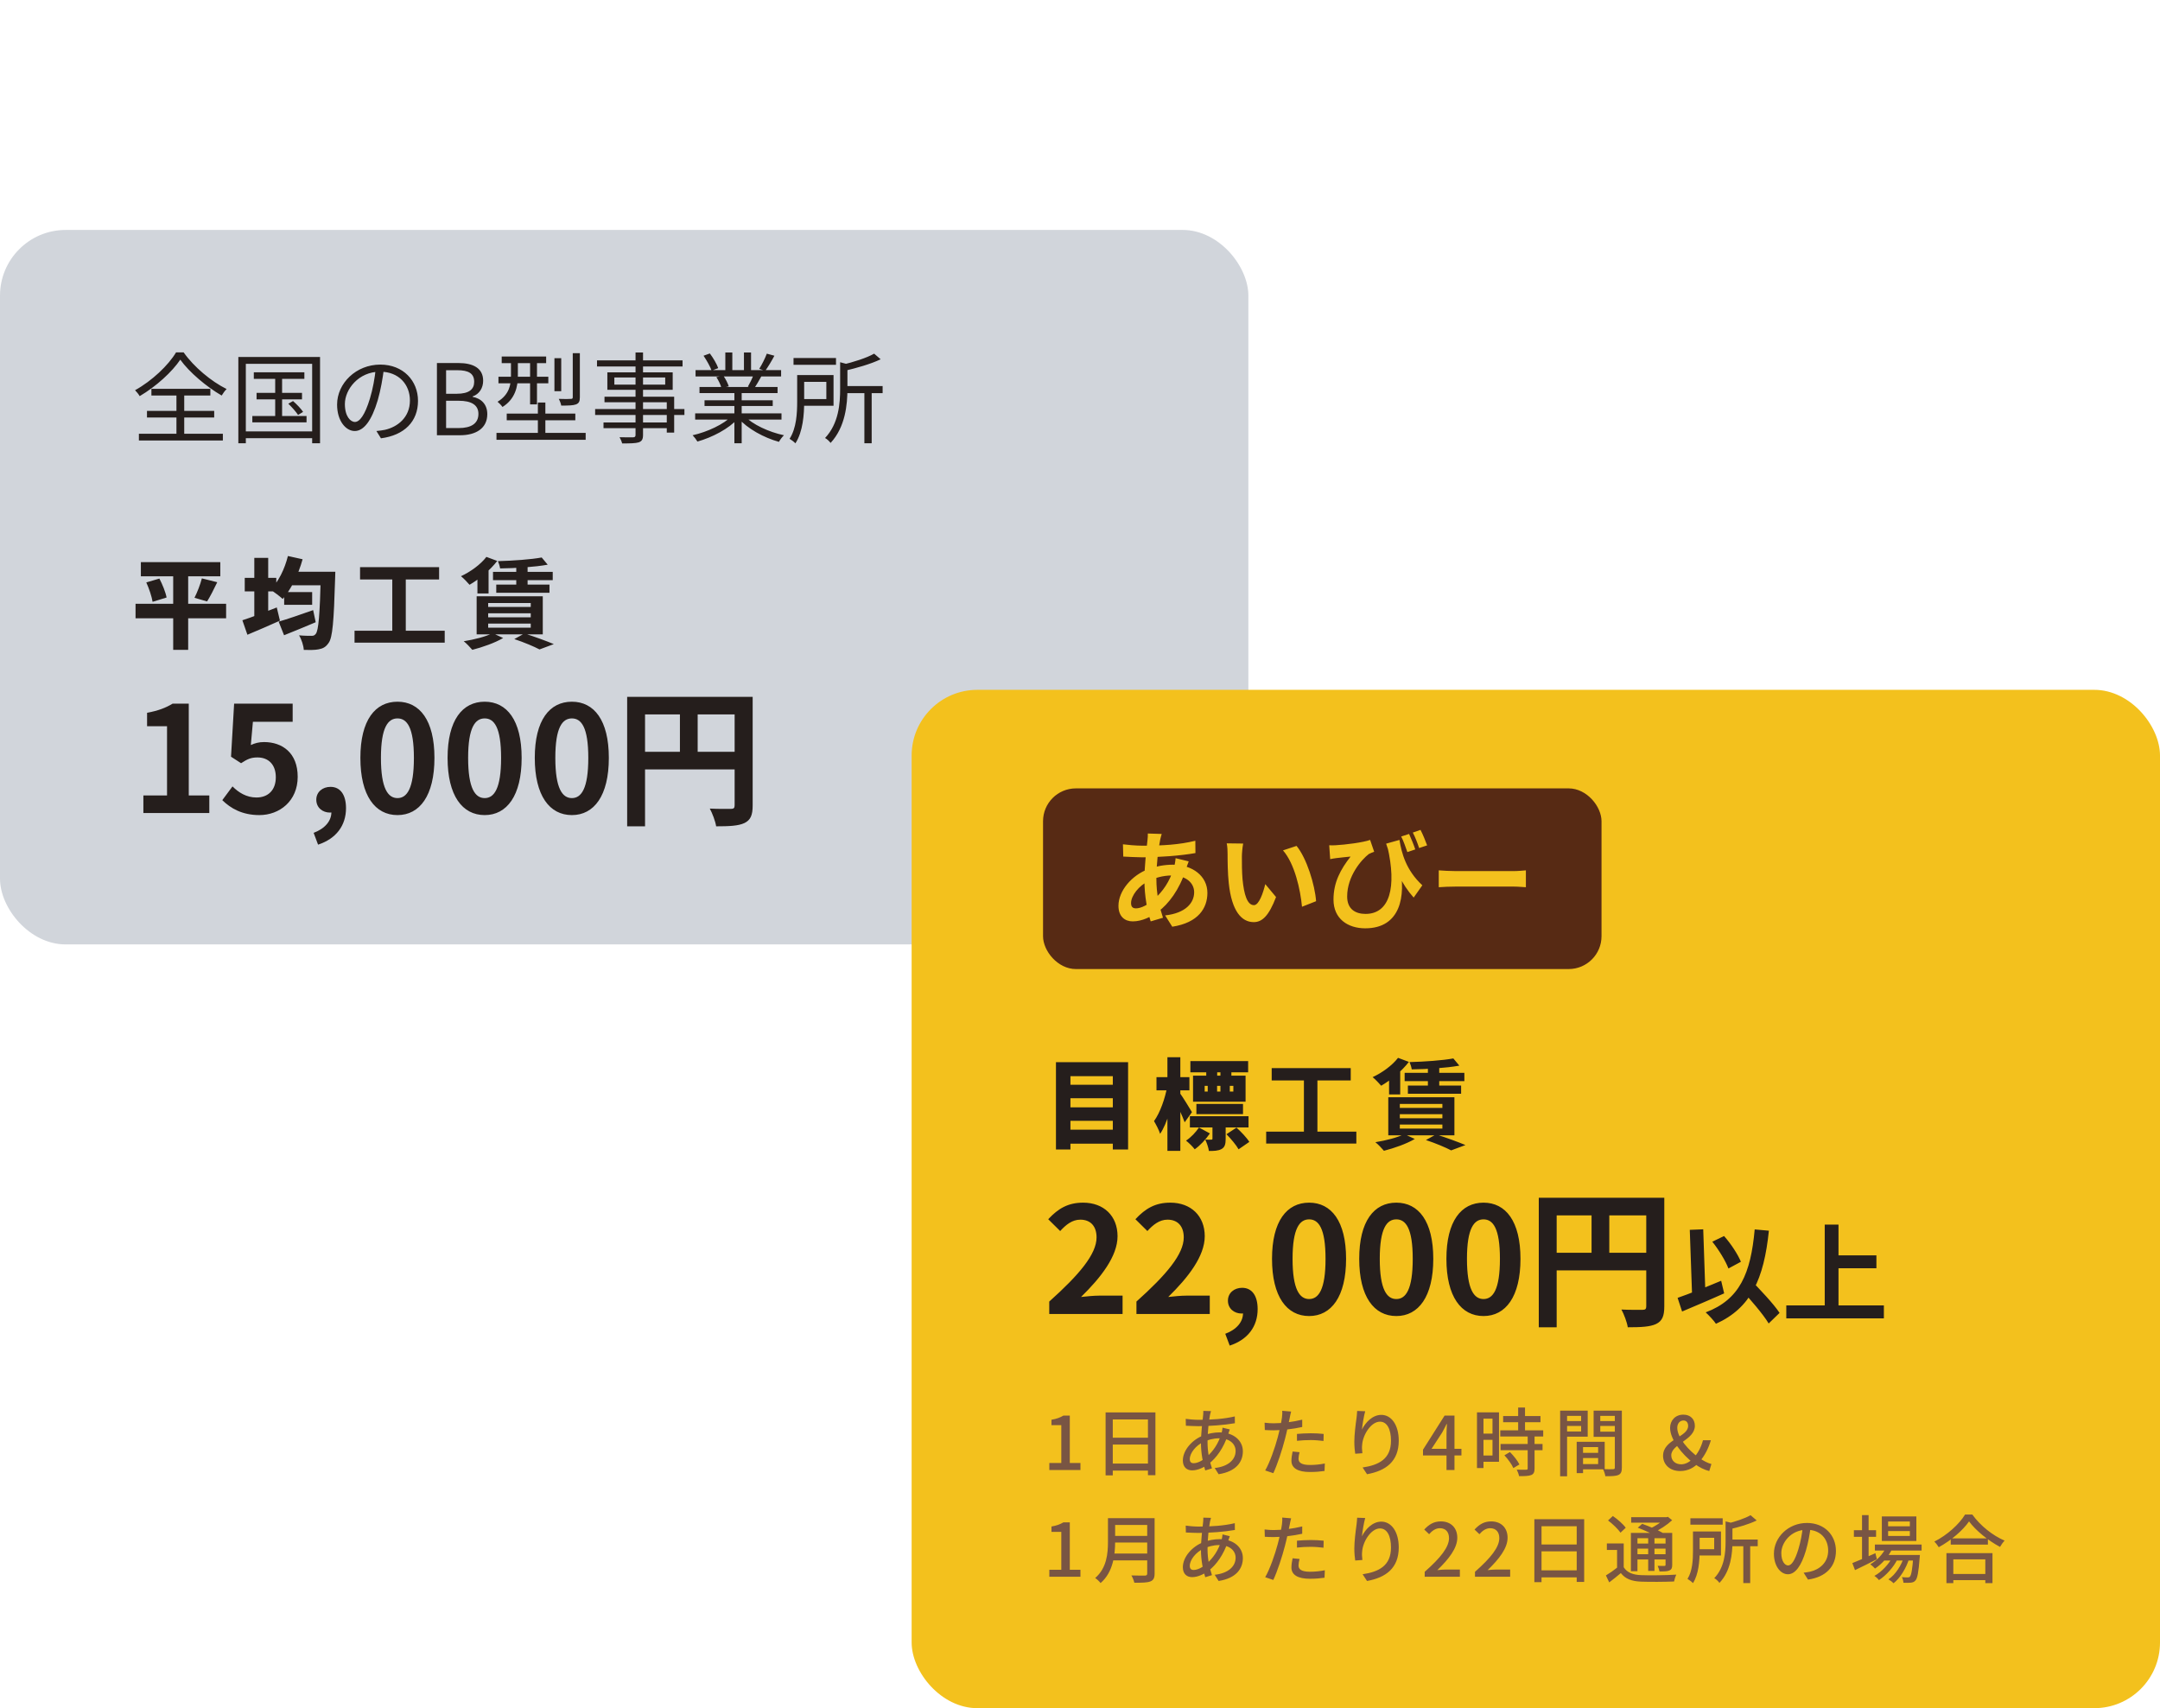
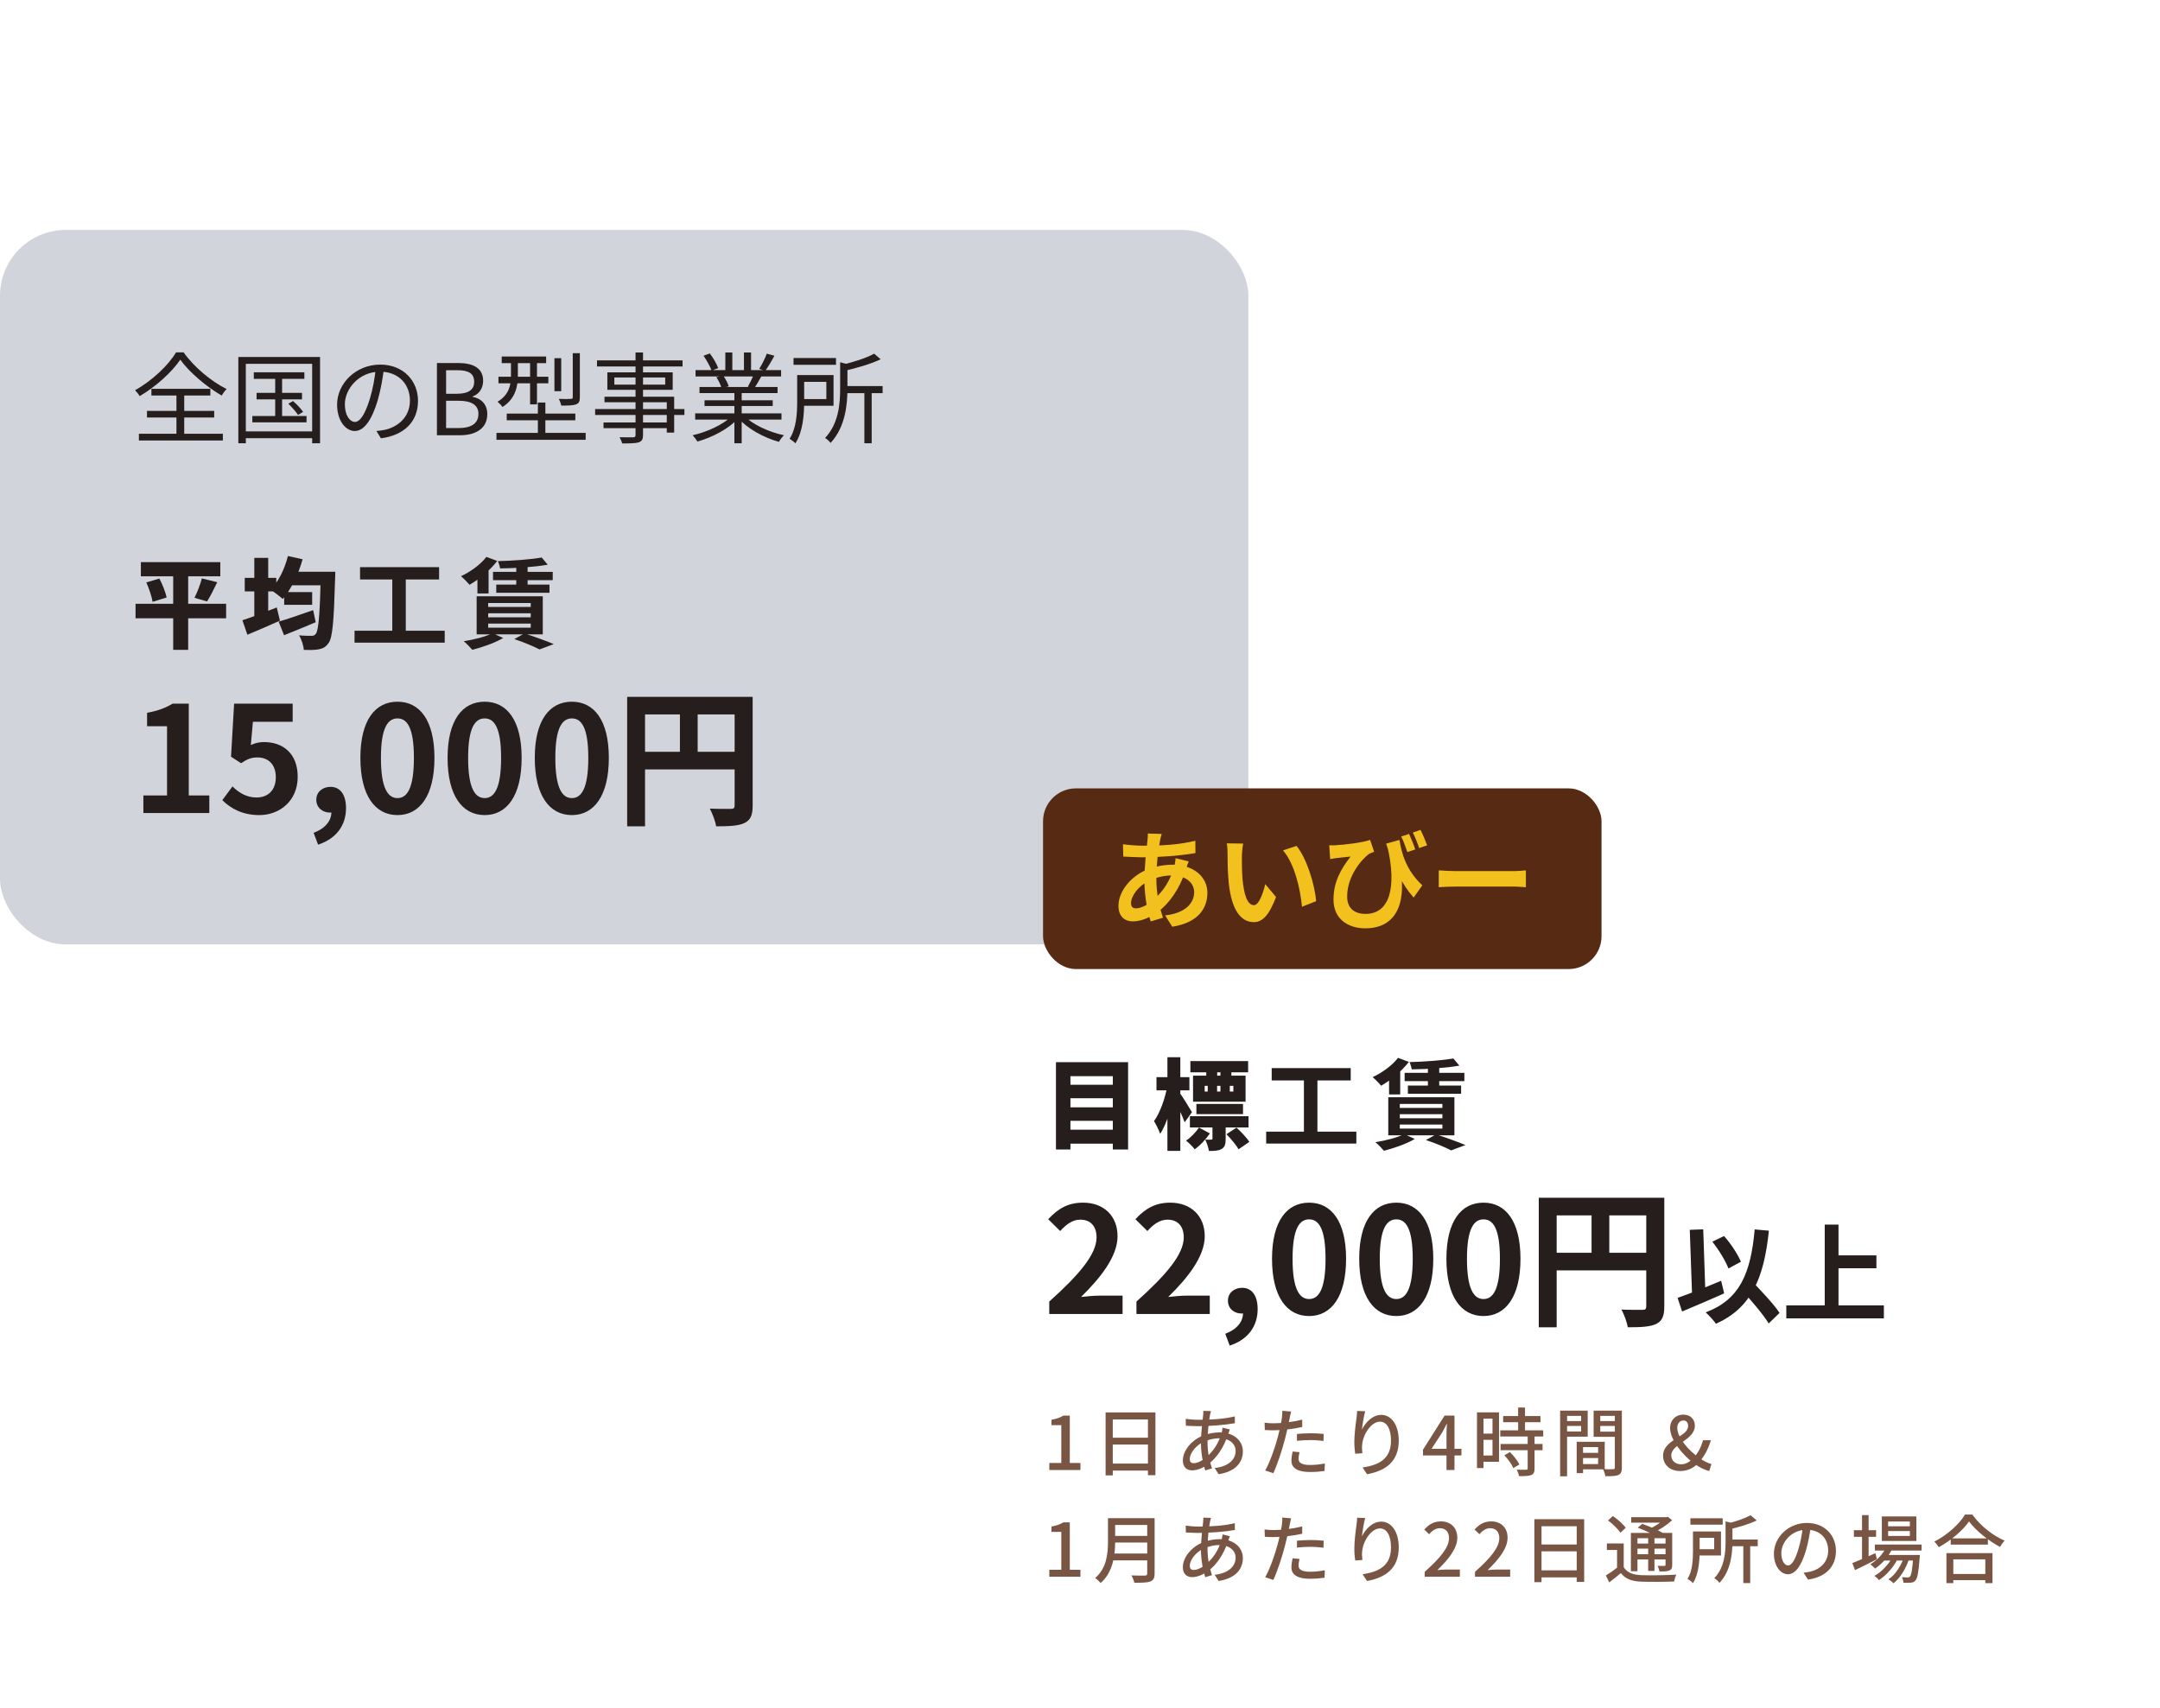
<svg xmlns="http://www.w3.org/2000/svg" width="263" height="208" viewBox="0 0 263 208" fill="none">
  <rect y="28" width="152" height="87" rx="8" fill="#D1D5DB" />
  <path d="M21.952 43.796C20.968 45.26 19.036 47.048 17.008 48.236C16.888 48.02 16.636 47.708 16.444 47.516C18.508 46.376 20.512 44.468 21.436 42.908H22.36C23.608 44.684 25.708 46.436 27.592 47.372C27.364 47.6 27.148 47.9 26.992 48.164C25.132 47.096 23.032 45.308 21.952 43.796ZM17.896 50.036H26.08V50.84H17.896V50.036ZM18.436 47.348H25.612V48.164H18.436V47.348ZM16.912 52.82H27.136V53.636H16.912V52.82ZM21.484 47.684H22.432V53.276H21.484V47.684ZM30.904 45.332H37.06V46.136H30.904V45.332ZM31.24 47.84H36.772V48.632H31.24V47.84ZM30.724 50.66H37.324V51.428H30.724V50.66ZM33.508 45.584H34.348V51.068H33.508V45.584ZM35.104 49.16L35.68 48.836C36.136 49.232 36.664 49.784 36.904 50.156L36.292 50.528C36.052 50.156 35.536 49.568 35.104 49.16ZM29.02 43.472H38.968V53.972H38.008V44.3H29.932V53.972H29.02V43.472ZM29.512 52.532H38.452V53.36H29.512V52.532ZM46.756 44.816C46.6 46.064 46.36 47.468 45.988 48.752C45.256 51.212 44.296 52.484 43.192 52.484C42.112 52.484 41.044 51.26 41.044 49.268C41.044 46.664 43.36 44.396 46.3 44.396C49.108 44.396 50.896 46.376 50.896 48.812C50.896 51.32 49.24 53 46.384 53.372L45.832 52.484C46.216 52.448 46.576 52.4 46.864 52.34C48.4 51.992 49.912 50.84 49.912 48.764C49.912 46.844 48.58 45.26 46.276 45.26C43.636 45.26 41.992 47.432 41.992 49.196C41.992 50.708 42.676 51.38 43.216 51.38C43.78 51.38 44.428 50.564 45.04 48.536C45.388 47.396 45.64 46.04 45.76 44.792L46.756 44.816ZM53.2 53V44.204H55.804C57.592 44.204 58.828 44.816 58.828 46.364C58.828 47.228 58.372 47.996 57.544 48.272V48.32C58.6 48.524 59.332 49.232 59.332 50.432C59.332 52.148 57.964 53 56.008 53H53.2ZM54.316 47.948H55.612C57.124 47.948 57.736 47.396 57.736 46.496C57.736 45.464 57.04 45.08 55.672 45.08H54.316V47.948ZM54.316 52.124H55.852C57.352 52.124 58.252 51.584 58.252 50.396C58.252 49.304 57.388 48.8 55.852 48.8H54.316V52.124ZM61.087 43.412H66.499V44.216H61.087V43.412ZM60.691 45.872H66.763V46.676H60.691V45.872ZM60.451 52.712H71.311V53.552H60.451V52.712ZM61.699 50.36H70.051V51.176H61.699V50.36ZM64.543 43.748H65.383V49.244H64.543V43.748ZM65.491 49.016H66.403V53.288H65.491V49.016ZM67.507 43.616H68.335V47.636H67.507V43.616ZM69.739 43.004H70.603V48.368C70.603 48.872 70.495 49.1 70.135 49.244C69.775 49.376 69.199 49.388 68.335 49.388C68.299 49.148 68.167 48.812 68.035 48.572C68.731 48.596 69.319 48.596 69.511 48.572C69.691 48.572 69.739 48.524 69.739 48.356V43.004ZM62.215 43.76H63.055V45.8C63.055 47.048 62.743 48.584 61.183 49.556C61.063 49.376 60.751 49.052 60.583 48.92C62.023 48.044 62.215 46.82 62.215 45.776V43.76ZM77.383 42.92H78.295V52.952C78.295 53.516 78.139 53.732 77.767 53.864C77.383 53.984 76.759 53.996 75.751 53.996C75.703 53.78 75.559 53.444 75.439 53.24C76.159 53.264 76.879 53.252 77.095 53.252C77.311 53.24 77.383 53.168 77.383 52.952V42.92ZM72.691 43.88H83.107V44.624H72.691V43.88ZM74.803 45.968V46.832H80.995V45.968H74.803ZM73.951 45.344H81.907V47.468H73.951V45.344ZM73.603 48.308H82.087V52.676H81.187V48.98H73.603V48.308ZM72.463 49.808H83.335V50.528H72.463V49.808ZM73.483 51.44H81.655V52.136H73.483V51.44ZM84.643 50.336H95.155V51.092H84.643V50.336ZM84.691 45.068H95.107V45.836H84.691V45.068ZM85.171 47.12H94.675V47.864H85.171V47.12ZM85.783 48.74H94.087V49.436H85.783V48.74ZM89.419 47.468H90.307V53.972H89.419V47.468ZM88.315 42.92H89.167V45.428H88.315V42.92ZM90.583 42.92H91.447V45.392H90.583V42.92ZM89.131 50.636L89.851 50.972C88.735 52.22 86.707 53.264 84.919 53.768C84.787 53.54 84.523 53.192 84.331 53C86.107 52.604 88.111 51.68 89.131 50.636ZM90.595 50.612C91.615 51.692 93.631 52.616 95.455 53C95.251 53.192 94.975 53.552 94.843 53.804C93.019 53.3 91.015 52.208 89.887 50.912L90.595 50.612ZM93.367 43.064L94.291 43.316C93.943 43.976 93.511 44.684 93.175 45.152L92.443 44.912C92.767 44.408 93.163 43.616 93.367 43.064ZM91.759 45.608L92.695 45.836C92.395 46.376 92.083 46.928 91.819 47.312L91.063 47.084C91.303 46.664 91.615 46.04 91.759 45.608ZM85.663 43.316L86.431 43.04C86.839 43.58 87.283 44.336 87.451 44.828L86.647 45.128C86.479 44.648 86.047 43.88 85.663 43.316ZM87.223 45.92L88.075 45.752C88.351 46.148 88.627 46.688 88.735 47.048L87.847 47.24C87.751 46.88 87.487 46.316 87.223 45.92ZM96.619 43.592H101.791V44.42H96.619V43.592ZM102.643 47.012H107.467V47.876H102.643V47.012ZM105.247 47.576H106.135V53.972H105.247V47.576ZM102.295 44.108L103.423 44.408C103.411 44.492 103.351 44.54 103.183 44.564V47.312C103.183 49.256 102.931 52.004 101.131 53.936C100.999 53.744 100.675 53.444 100.459 53.336C102.127 51.56 102.295 49.148 102.295 47.312V44.108ZM97.063 45.668H97.915V48.908C97.915 50.444 97.771 52.568 96.847 53.984C96.703 53.816 96.331 53.54 96.139 53.432C96.979 52.136 97.063 50.288 97.063 48.908V45.668ZM106.435 43.064L107.227 43.748C106.039 44.324 104.299 44.816 102.799 45.164C102.751 44.96 102.607 44.636 102.487 44.432C103.915 44.096 105.535 43.58 106.435 43.064ZM97.555 45.668H101.491V49.412H97.555V48.596H100.615V46.496H97.555V45.668Z" fill="#251E1C" />
  <path d="M17.152 68.448H26.824V70.176H17.152V68.448ZM16.504 73.524H27.532V75.288H16.504V73.524ZM17.812 70.92L19.408 70.452C19.78 71.172 20.164 72.108 20.284 72.756L18.58 73.284C18.484 72.672 18.16 71.676 17.812 70.92ZM24.58 70.428L26.452 70.896C26.032 71.784 25.576 72.66 25.216 73.236L23.68 72.792C24.016 72.132 24.388 71.172 24.58 70.428ZM21.088 69.192H22.912V79.128H21.088V69.192ZM34.6 72.096H38.008V73.644H34.6V72.096ZM33.928 75.696C34.972 75.396 36.604 74.832 38.128 74.292L38.44 75.768C37.144 76.32 35.728 76.896 34.588 77.352L33.928 75.696ZM35.2 69.624H39.58V71.268H35.2V69.624ZM39.064 69.624H40.828C40.828 69.624 40.816 70.212 40.804 70.428C40.648 75.684 40.492 77.64 40.012 78.288C39.652 78.816 39.304 78.972 38.788 79.068C38.344 79.164 37.66 79.152 36.988 79.14C36.964 78.636 36.724 77.868 36.412 77.364C37.06 77.424 37.636 77.424 37.948 77.424C38.164 77.424 38.296 77.376 38.44 77.196C38.788 76.8 38.944 74.796 39.064 69.996V69.624ZM35.056 67.704L36.844 68.1C36.328 69.972 35.416 71.808 34.42 72.936C34.096 72.624 33.34 72.06 32.92 71.808C33.892 70.872 34.66 69.3 35.056 67.704ZM29.8 70.368H33.64V72.012H29.8V70.368ZM30.964 67.932H32.656V75.984H30.964V67.932ZM29.512 75.528C30.568 75.192 32.2 74.568 33.7 73.968L34.084 75.576C32.764 76.176 31.3 76.8 30.124 77.292L29.512 75.528ZM43.84 69.06H53.464V70.56H43.84V69.06ZM43.168 76.8H54.148V78.252H43.168V76.8ZM47.764 69.876H49.408V77.376H47.764V69.876ZM65.956 67.884L66.688 68.76C65.104 69.048 62.8 69.192 60.892 69.216C60.856 68.964 60.736 68.568 60.628 68.328C62.476 68.28 64.66 68.124 65.956 67.884ZM60.028 69.636H67.3V70.644H60.028V69.636ZM60.424 71.184H66.904V72.18H60.424V71.184ZM62.86 68.604H64.24V71.616H62.86V68.604ZM59.224 67.812L60.544 68.304C59.692 69.42 58.336 70.536 57.172 71.208C56.932 70.932 56.44 70.404 56.128 70.164C57.292 69.624 58.516 68.736 59.224 67.812ZM59.44 74.676V75.168H64.624V74.676H59.44ZM59.44 75.936V76.428H64.624V75.936H59.44ZM59.44 73.428V73.908H64.624V73.428H59.44ZM58.036 72.612H66.088V77.244H58.036V72.612ZM62.62 77.82L63.856 77.136C65.104 77.532 66.58 78.072 67.432 78.432L65.692 79.08C65.032 78.732 63.82 78.216 62.62 77.82ZM59.98 77.1L61.264 77.688C60.28 78.276 58.732 78.816 57.508 79.128C57.268 78.84 56.776 78.324 56.464 78.084C57.736 77.88 59.164 77.52 59.98 77.1ZM58.132 69.96L59.02 69.06L59.488 69.192V72.264H58.132V69.96Z" fill="#251E1C" />
  <path d="M17.458 99V96.858H20.338V88.434H17.908V86.796C19.258 86.544 20.158 86.202 21.022 85.68H22.984V96.858H25.486V99H17.458ZM31.585 99.252C29.479 99.252 28.075 98.424 27.067 97.434L28.309 95.76C29.047 96.498 30.001 97.11 31.225 97.11C32.629 97.11 33.583 96.228 33.583 94.644C33.583 93.096 32.683 92.232 31.351 92.232C30.559 92.232 30.127 92.43 29.353 92.934L28.129 92.142L28.507 85.68H35.635V87.894H30.793L30.541 90.72C31.063 90.486 31.531 90.36 32.143 90.36C34.375 90.36 36.247 91.674 36.247 94.59C36.247 97.542 34.033 99.252 31.585 99.252ZM38.728 102.852L38.188 101.412C39.592 100.89 40.366 99.936 40.348 98.874L40.258 97.002L41.194 98.55C40.924 98.82 40.564 98.946 40.168 98.946C39.304 98.946 38.512 98.37 38.512 97.38C38.512 96.426 39.286 95.814 40.24 95.814C41.446 95.814 42.13 96.786 42.13 98.406C42.13 100.53 40.924 102.132 38.728 102.852ZM48.398 99.252C45.68 99.252 43.88 96.894 43.88 92.286C43.88 87.696 45.68 85.446 48.398 85.446C51.098 85.446 52.898 87.696 52.898 92.286C52.898 96.894 51.098 99.252 48.398 99.252ZM48.398 97.182C49.55 97.182 50.396 96.03 50.396 92.286C50.396 88.56 49.55 87.48 48.398 87.48C47.246 87.48 46.382 88.56 46.382 92.286C46.382 96.03 47.246 97.182 48.398 97.182ZM59.015 99.252C56.297 99.252 54.497 96.894 54.497 92.286C54.497 87.696 56.297 85.446 59.015 85.446C61.715 85.446 63.515 87.696 63.515 92.286C63.515 96.894 61.715 99.252 59.015 99.252ZM59.015 97.182C60.167 97.182 61.013 96.03 61.013 92.286C61.013 88.56 60.167 87.48 59.015 87.48C57.863 87.48 56.999 88.56 56.999 92.286C56.999 96.03 57.863 97.182 59.015 97.182ZM69.632 99.252C66.914 99.252 65.114 96.894 65.114 92.286C65.114 87.696 66.914 85.446 69.632 85.446C72.332 85.446 74.132 87.696 74.132 92.286C74.132 96.894 72.332 99.252 69.632 99.252ZM69.632 97.182C70.784 97.182 71.63 96.03 71.63 92.286C71.63 88.56 70.784 87.48 69.632 87.48C68.48 87.48 67.616 88.56 67.616 92.286C67.616 96.03 68.48 97.182 69.632 97.182ZM76.362 84.852H90.492V86.994H78.54V100.62H76.362V84.852ZM89.448 84.852H91.644V98.082C91.644 99.252 91.391 99.864 90.635 100.224C89.897 100.566 88.817 100.62 87.198 100.62C87.108 100.008 86.73 99.018 86.424 98.46C87.468 98.514 88.638 98.496 88.998 98.496C89.34 98.496 89.448 98.388 89.448 98.064V84.852ZM77.549 91.548H90.51V93.69H77.549V91.548ZM82.787 86.022H84.948V92.61H82.787V86.022Z" fill="#251E1C" />
-   <rect x="111" y="84" width="152" height="124" rx="8" fill="#F3C11D" />
  <rect x="127" y="96" width="68" height="22" rx="4" fill="#572A14" />
  <path d="M141.448 101.548C141.37 101.795 141.318 102.029 141.266 102.237C141.019 103.446 140.798 105.318 140.798 106.93C140.798 108.984 141.175 110.44 141.604 111.753L140.109 112.195C139.719 111.025 139.342 109.101 139.342 107.19C139.342 105.487 139.576 103.576 139.719 102.289C139.745 102.029 139.771 101.73 139.758 101.496L141.448 101.548ZM139.121 102.978C141.591 102.978 143.554 102.861 145.543 102.38L145.556 103.875C143.775 104.2 141.045 104.395 139.082 104.395C138.393 104.395 137.379 104.33 136.768 104.304L136.729 102.809C137.197 102.874 138.328 102.978 139.121 102.978ZM144.737 104.889C144.633 105.123 144.438 105.721 144.347 105.994C143.606 108.334 142.267 110.089 141.032 110.999C140.187 111.623 139.056 112.195 137.925 112.195C136.976 112.195 136.183 111.623 136.183 110.297C136.183 108.464 137.821 106.553 139.888 105.799C140.746 105.487 141.812 105.292 142.787 105.292C145.218 105.292 147.012 106.696 147.012 108.724C147.012 110.57 145.92 112.351 142.735 112.845L141.864 111.467C144.373 111.194 145.4 109.933 145.4 108.646C145.4 107.541 144.451 106.605 142.696 106.605C141.513 106.605 140.577 106.943 139.94 107.229C138.64 107.84 137.717 109.088 137.717 109.959C137.717 110.388 137.886 110.609 138.315 110.609C138.926 110.609 139.797 110.18 140.59 109.439C141.539 108.568 142.423 107.411 142.943 105.617C143.034 105.344 143.125 104.785 143.138 104.499L144.737 104.889ZM151.367 102.718C151.276 103.173 151.211 103.94 151.211 104.304C151.211 105.149 151.211 106.111 151.289 107.06C151.471 108.932 151.861 110.219 152.68 110.219C153.304 110.219 153.811 108.685 154.058 107.658L155.371 109.231C154.5 111.506 153.694 112.286 152.654 112.286C151.211 112.286 149.976 111.012 149.612 107.528C149.482 106.332 149.469 104.798 149.469 104.005C149.469 103.654 149.456 103.095 149.365 102.692L151.367 102.718ZM157.867 103.004C159.102 104.499 160.103 107.749 160.246 109.738L158.53 110.414C158.335 108.308 157.633 105.162 156.216 103.55L157.867 103.004ZM170.399 102.276C170.659 103.901 171.205 105.968 173.181 107.801L172.128 109.296C170.711 107.723 169.671 105.552 168.774 102.731L170.399 102.276ZM161.845 102.926C162.079 102.939 162.339 102.939 162.586 102.926C163.808 102.861 165.979 102.588 166.824 102.276L167.318 103.719C167.136 103.784 166.863 103.888 166.668 103.992C165.784 104.668 164.029 106.67 164.029 109.166C164.029 110.687 165.017 111.285 166.265 111.285C169.216 111.285 170.087 108.048 168.93 103.082L170.451 105.565C171.179 109.075 170.555 113.04 166.226 113.04C164.133 113.04 162.365 111.896 162.365 109.543C162.365 107.424 163.236 105.851 164.445 104.304C163.951 104.343 163.119 104.447 162.742 104.486C162.469 104.525 162.261 104.551 161.962 104.616L161.845 102.926ZM171.569 101.548C171.816 102.094 172.154 102.9 172.323 103.433L171.361 103.758C171.14 103.134 170.893 102.406 170.607 101.86L171.569 101.548ZM172.96 101.054C173.246 101.6 173.571 102.406 173.766 102.939L172.791 103.264C172.596 102.666 172.31 101.925 172.024 101.379L172.96 101.054ZM175.183 105.981C175.664 106.02 176.6 106.072 177.276 106.072C178.81 106.072 183.1 106.072 184.257 106.072C184.868 106.072 185.44 106.007 185.791 105.981V108.035C185.479 108.022 184.816 107.957 184.27 107.957C183.087 107.957 178.81 107.957 177.276 107.957C176.548 107.957 175.677 107.996 175.183 108.035V105.981Z" fill="#F3C11D" />
  <path d="M129.844 132.088H136.12V133.732H129.844V132.088ZM129.844 134.836H136.12V136.48H129.844V134.836ZM129.844 137.56H136.12V139.264H129.844V137.56ZM128.572 129.34H137.356V139.972H135.496V131.044H130.336V139.972H128.572V129.34ZM145.672 134.428H151.348V135.664H145.672V134.428ZM144.94 129.208H151.972V130.576H144.94V129.208ZM144.88 135.916H152.02V137.284H144.88V135.916ZM149.332 138.112L150.556 137.308C151.108 137.812 151.804 138.532 152.116 139.048L150.808 139.948C150.532 139.444 149.872 138.664 149.332 138.112ZM146.68 132.22V132.916H150.172V132.22H146.68ZM145.264 130.984H151.66V134.152H145.264V130.984ZM147.628 136.612H149.236V138.664C149.236 139.312 149.14 139.696 148.72 139.924C148.312 140.14 147.808 140.152 147.196 140.152C147.136 139.72 146.932 139.156 146.752 138.76C147.028 138.784 147.376 138.784 147.472 138.772C147.592 138.772 147.628 138.748 147.628 138.64V136.612ZM145.984 137.296L147.316 138.016C146.8 138.772 146.104 139.504 145.468 139.948C145.228 139.624 144.76 139.168 144.412 138.892C145 138.508 145.612 137.86 145.984 137.296ZM146.872 130.036H148.204V131.716H146.872V130.036ZM147.052 131.5H148.192V133.876H147.052V131.5ZM148.6 130.036H149.932V131.716H148.6V130.036ZM148.6 131.5H149.74V133.876H148.6V131.5ZM140.812 131.164H144.82V132.772H140.812V131.164ZM142.144 128.74H143.716V140.14H142.144V128.74ZM142.12 132.304L143.056 132.628C142.732 134.524 142.108 136.816 141.256 138.064C141.112 137.596 140.752 136.924 140.512 136.516C141.256 135.496 141.868 133.72 142.12 132.304ZM143.656 133.096C143.932 133.456 144.928 135.064 145.132 135.424L144.244 136.66C143.956 135.856 143.296 134.452 142.948 133.792L143.656 133.096ZM154.84 130.06H164.464V131.56H154.84V130.06ZM154.168 137.8H165.148V139.252H154.168V137.8ZM158.764 130.876H160.408V138.376H158.764V130.876ZM176.956 128.884L177.688 129.76C176.104 130.048 173.8 130.192 171.892 130.216C171.856 129.964 171.736 129.568 171.628 129.328C173.476 129.28 175.66 129.124 176.956 128.884ZM171.028 130.636H178.3V131.644H171.028V130.636ZM171.424 132.184H177.904V133.18H171.424V132.184ZM173.86 129.604H175.24V132.616H173.86V129.604ZM170.224 128.812L171.544 129.304C170.692 130.42 169.336 131.536 168.172 132.208C167.932 131.932 167.44 131.404 167.128 131.164C168.292 130.624 169.516 129.736 170.224 128.812ZM170.44 135.676V136.168H175.624V135.676H170.44ZM170.44 136.936V137.428H175.624V136.936H170.44ZM170.44 134.428V134.908H175.624V134.428H170.44ZM169.036 133.612H177.088V138.244H169.036V133.612ZM173.62 138.82L174.856 138.136C176.104 138.532 177.58 139.072 178.432 139.432L176.692 140.08C176.032 139.732 174.82 139.216 173.62 138.82ZM170.98 138.1L172.264 138.688C171.28 139.276 169.732 139.816 168.508 140.128C168.268 139.84 167.776 139.324 167.464 139.084C168.736 138.88 170.164 138.52 170.98 138.1ZM169.132 130.96L170.02 130.06L170.488 130.192V133.264H169.132V130.96Z" fill="#251E1C" />
-   <path d="M127.756 160V158.488C131.392 155.23 133.516 152.728 133.516 150.676C133.516 149.344 132.814 148.516 131.536 148.516C130.546 148.516 129.772 149.146 129.088 149.902L127.63 148.462C128.854 147.148 130.06 146.446 131.878 146.446C134.38 146.446 136.072 148.048 136.072 150.532C136.072 152.962 134.056 155.554 131.626 157.93C132.292 157.858 133.174 157.768 133.804 157.768H136.684V160H127.756ZM138.373 160V158.488C142.009 155.23 144.133 152.728 144.133 150.676C144.133 149.344 143.431 148.516 142.153 148.516C141.163 148.516 140.389 149.146 139.705 149.902L138.247 148.462C139.471 147.148 140.677 146.446 142.495 146.446C144.997 146.446 146.689 148.048 146.689 150.532C146.689 152.962 144.673 155.554 142.243 157.93C142.909 157.858 143.791 157.768 144.421 157.768H147.301V160H138.373ZM149.728 163.852L149.188 162.412C150.592 161.89 151.366 160.936 151.348 159.874L151.258 158.002L152.194 159.55C151.924 159.82 151.564 159.946 151.168 159.946C150.304 159.946 149.512 159.37 149.512 158.38C149.512 157.426 150.286 156.814 151.24 156.814C152.446 156.814 153.13 157.786 153.13 159.406C153.13 161.53 151.924 163.132 149.728 163.852ZM159.398 160.252C156.68 160.252 154.88 157.894 154.88 153.286C154.88 148.696 156.68 146.446 159.398 146.446C162.098 146.446 163.898 148.696 163.898 153.286C163.898 157.894 162.098 160.252 159.398 160.252ZM159.398 158.182C160.55 158.182 161.396 157.03 161.396 153.286C161.396 149.56 160.55 148.48 159.398 148.48C158.246 148.48 157.382 149.56 157.382 153.286C157.382 157.03 158.246 158.182 159.398 158.182ZM170.015 160.252C167.297 160.252 165.497 157.894 165.497 153.286C165.497 148.696 167.297 146.446 170.015 146.446C172.715 146.446 174.515 148.696 174.515 153.286C174.515 157.894 172.715 160.252 170.015 160.252ZM170.015 158.182C171.167 158.182 172.013 157.03 172.013 153.286C172.013 149.56 171.167 148.48 170.015 148.48C168.863 148.48 167.999 149.56 167.999 153.286C167.999 157.03 168.863 158.182 170.015 158.182ZM180.632 160.252C177.914 160.252 176.114 157.894 176.114 153.286C176.114 148.696 177.914 146.446 180.632 146.446C183.332 146.446 185.132 148.696 185.132 153.286C185.132 157.894 183.332 160.252 180.632 160.252ZM180.632 158.182C181.784 158.182 182.63 157.03 182.63 153.286C182.63 149.56 181.784 148.48 180.632 148.48C179.48 148.48 178.616 149.56 178.616 153.286C178.616 157.03 179.48 158.182 180.632 158.182ZM187.361 145.852H201.491V147.994H189.539V161.62H187.361V145.852ZM200.447 145.852H202.643V159.082C202.643 160.252 202.391 160.864 201.635 161.224C200.897 161.566 199.817 161.62 198.197 161.62C198.107 161.008 197.729 160.018 197.423 159.46C198.467 159.514 199.637 159.496 199.997 159.496C200.339 159.496 200.447 159.388 200.447 159.064V145.852ZM188.549 152.548H201.509V154.69H188.549V152.548ZM193.787 147.022H195.947V153.61H193.787V147.022ZM208.489 151.199L209.919 150.51C210.764 151.459 211.596 152.733 211.973 153.643L210.452 154.462C210.114 153.552 209.282 152.187 208.489 151.199ZM204.264 158.037C205.603 157.582 207.67 156.75 209.568 155.957L209.932 157.491C208.203 158.271 206.279 159.077 204.81 159.701L204.264 158.037ZM211.882 156.867L213.091 155.775C214.274 157.01 215.938 158.739 216.679 159.87L215.353 161.157C214.664 160 213.078 158.193 211.882 156.867ZM213.65 149.704L215.379 149.86C214.768 155.749 213.195 159.272 208.931 161.196C208.71 160.845 208.06 160.143 207.683 159.805C211.83 158.245 213.169 155.073 213.65 149.704ZM205.746 149.756L207.384 149.691L207.67 158.141L206.045 158.206L205.746 149.756ZM223.062 152.863H228.47V154.436H223.062V152.863ZM217.498 158.96H229.38V160.533H217.498V158.96ZM222.178 149.119H223.855V159.831H222.178V149.119Z" fill="#251E1C" />
+   <path d="M127.756 160V158.488C131.392 155.23 133.516 152.728 133.516 150.676C133.516 149.344 132.814 148.516 131.536 148.516C130.546 148.516 129.772 149.146 129.088 149.902L127.63 148.462C128.854 147.148 130.06 146.446 131.878 146.446C134.38 146.446 136.072 148.048 136.072 150.532C136.072 152.962 134.056 155.554 131.626 157.93C132.292 157.858 133.174 157.768 133.804 157.768H136.684V160H127.756ZM138.373 160V158.488C142.009 155.23 144.133 152.728 144.133 150.676C144.133 149.344 143.431 148.516 142.153 148.516C141.163 148.516 140.389 149.146 139.705 149.902L138.247 148.462C139.471 147.148 140.677 146.446 142.495 146.446C144.997 146.446 146.689 148.048 146.689 150.532C146.689 152.962 144.673 155.554 142.243 157.93C142.909 157.858 143.791 157.768 144.421 157.768H147.301V160H138.373ZM149.728 163.852L149.188 162.412C150.592 161.89 151.366 160.936 151.348 159.874L151.258 158.002L152.194 159.55C151.924 159.82 151.564 159.946 151.168 159.946C150.304 159.946 149.512 159.37 149.512 158.38C149.512 157.426 150.286 156.814 151.24 156.814C152.446 156.814 153.13 157.786 153.13 159.406C153.13 161.53 151.924 163.132 149.728 163.852ZM159.398 160.252C156.68 160.252 154.88 157.894 154.88 153.286C154.88 148.696 156.68 146.446 159.398 146.446C162.098 146.446 163.898 148.696 163.898 153.286C163.898 157.894 162.098 160.252 159.398 160.252ZM159.398 158.182C160.55 158.182 161.396 157.03 161.396 153.286C161.396 149.56 160.55 148.48 159.398 148.48C158.246 148.48 157.382 149.56 157.382 153.286C157.382 157.03 158.246 158.182 159.398 158.182M170.015 160.252C167.297 160.252 165.497 157.894 165.497 153.286C165.497 148.696 167.297 146.446 170.015 146.446C172.715 146.446 174.515 148.696 174.515 153.286C174.515 157.894 172.715 160.252 170.015 160.252ZM170.015 158.182C171.167 158.182 172.013 157.03 172.013 153.286C172.013 149.56 171.167 148.48 170.015 148.48C168.863 148.48 167.999 149.56 167.999 153.286C167.999 157.03 168.863 158.182 170.015 158.182ZM180.632 160.252C177.914 160.252 176.114 157.894 176.114 153.286C176.114 148.696 177.914 146.446 180.632 146.446C183.332 146.446 185.132 148.696 185.132 153.286C185.132 157.894 183.332 160.252 180.632 160.252ZM180.632 158.182C181.784 158.182 182.63 157.03 182.63 153.286C182.63 149.56 181.784 148.48 180.632 148.48C179.48 148.48 178.616 149.56 178.616 153.286C178.616 157.03 179.48 158.182 180.632 158.182ZM187.361 145.852H201.491V147.994H189.539V161.62H187.361V145.852ZM200.447 145.852H202.643V159.082C202.643 160.252 202.391 160.864 201.635 161.224C200.897 161.566 199.817 161.62 198.197 161.62C198.107 161.008 197.729 160.018 197.423 159.46C198.467 159.514 199.637 159.496 199.997 159.496C200.339 159.496 200.447 159.388 200.447 159.064V145.852ZM188.549 152.548H201.509V154.69H188.549V152.548ZM193.787 147.022H195.947V153.61H193.787V147.022ZM208.489 151.199L209.919 150.51C210.764 151.459 211.596 152.733 211.973 153.643L210.452 154.462C210.114 153.552 209.282 152.187 208.489 151.199ZM204.264 158.037C205.603 157.582 207.67 156.75 209.568 155.957L209.932 157.491C208.203 158.271 206.279 159.077 204.81 159.701L204.264 158.037ZM211.882 156.867L213.091 155.775C214.274 157.01 215.938 158.739 216.679 159.87L215.353 161.157C214.664 160 213.078 158.193 211.882 156.867ZM213.65 149.704L215.379 149.86C214.768 155.749 213.195 159.272 208.931 161.196C208.71 160.845 208.06 160.143 207.683 159.805C211.83 158.245 213.169 155.073 213.65 149.704ZM205.746 149.756L207.384 149.691L207.67 158.141L206.045 158.206L205.746 149.756ZM223.062 152.863H228.47V154.436H223.062V152.863ZM217.498 158.96H229.38V160.533H217.498V158.96ZM222.178 149.119H223.855V159.831H222.178V149.119Z" fill="#251E1C" />
  <path d="M127.765 179V178.145H129.223V173.537H128.026V172.88C128.656 172.772 129.088 172.61 129.475 172.376H130.258V178.145H131.554V179H127.765ZM134.617 171.989H140.683V179.63H139.774V172.844H135.49V179.657H134.617V171.989ZM135.211 175.067H140.152V175.904H135.211V175.067ZM135.202 178.217H140.161V179.072H135.202V178.217ZM147.451 171.827C147.406 171.971 147.37 172.133 147.334 172.259C147.181 173.051 147.028 174.419 147.028 175.607C147.028 176.876 147.28 177.929 147.568 178.802L146.749 179.054C146.479 178.244 146.227 176.939 146.227 175.724C146.227 174.509 146.407 173.114 146.497 172.286C146.506 172.115 146.524 171.935 146.515 171.8L147.451 171.827ZM145.93 172.889C147.568 172.889 149.044 172.781 150.349 172.475L150.358 173.303C149.089 173.528 147.262 173.663 145.912 173.663C145.489 173.663 144.787 173.627 144.391 173.609L144.373 172.772C144.688 172.826 145.471 172.889 145.93 172.889ZM149.737 174.059C149.683 174.203 149.575 174.518 149.521 174.68C148.99 176.327 148.081 177.56 147.181 178.244C146.596 178.685 145.849 179.045 145.147 179.045C144.526 179.045 144.022 178.667 144.022 177.839C144.022 176.588 145.165 175.292 146.542 174.779C147.136 174.554 147.865 174.419 148.495 174.419C150.187 174.419 151.33 175.4 151.33 176.723C151.33 178.01 150.52 179.18 148.378 179.513L147.901 178.757C149.575 178.577 150.448 177.722 150.448 176.678C150.448 175.85 149.746 175.139 148.459 175.139C147.676 175.139 147.019 175.364 146.569 175.562C145.606 176.003 144.868 176.939 144.868 177.668C144.868 178.001 145.021 178.172 145.336 178.172C145.777 178.172 146.371 177.902 146.938 177.389C147.676 176.741 148.351 175.841 148.747 174.473C148.792 174.311 148.846 174.014 148.855 173.843L149.737 174.059ZM157.207 171.881C157.144 172.097 157.072 172.466 157.036 172.655C156.901 173.285 156.694 174.338 156.451 175.247C156.127 176.516 155.524 178.361 155.038 179.387L154.048 179.054C154.588 178.136 155.245 176.282 155.578 175.013C155.803 174.176 156.028 173.105 156.091 172.61C156.127 172.322 156.145 171.989 156.118 171.791L157.207 171.881ZM155.083 173.312C156.118 173.312 157.414 173.15 158.557 172.871V173.762C157.441 174.014 156.055 174.167 155.065 174.167C154.651 174.167 154.327 174.149 154.003 174.131L153.976 173.24C154.417 173.294 154.732 173.312 155.083 173.312ZM157.918 174.608C158.404 174.563 159.025 174.527 159.601 174.527C160.123 174.527 160.663 174.554 161.167 174.608L161.149 175.463C160.69 175.409 160.15 175.355 159.619 175.355C159.034 175.355 158.476 175.382 157.918 175.445V174.608ZM158.233 176.831C158.161 177.11 158.107 177.398 158.107 177.614C158.107 178.028 158.359 178.388 159.502 178.388C160.096 178.388 160.717 178.325 161.311 178.208L161.275 179.117C160.78 179.189 160.177 179.243 159.493 179.243C158.035 179.243 157.243 178.775 157.243 177.875C157.243 177.497 157.315 177.119 157.387 176.75L158.233 176.831ZM166.225 171.845C166.063 172.412 165.883 173.501 165.829 174.077C166.225 173.249 167.098 172.286 168.187 172.286C169.402 172.286 170.311 173.501 170.311 175.427C170.311 177.947 168.745 179.099 166.45 179.513L165.91 178.694C167.89 178.397 169.366 177.659 169.366 175.436C169.366 174.032 168.889 173.114 168.025 173.114C166.927 173.114 165.937 174.734 165.856 175.913C165.82 176.219 165.829 176.516 165.883 176.957L165.01 177.02C164.956 176.669 164.902 176.147 164.902 175.553C164.902 174.707 165.055 173.474 165.172 172.655C165.208 172.358 165.235 172.052 165.244 171.809L166.225 171.845ZM176.125 179V174.68C176.125 174.329 176.152 173.762 176.179 173.402H176.134C175.972 173.735 175.792 174.086 175.603 174.428L174.307 176.417H177.943V177.227H173.263V176.525L175.891 172.376H177.097V179H176.125ZM183.022 172.43H187.567V173.177H183.022V172.43ZM182.671 174.167H187.9V174.923H182.671V174.167ZM182.707 175.832H187.819V176.588H182.707V175.832ZM184.849 171.395H185.686V174.644H184.849V171.395ZM186.01 174.851H186.847V178.811C186.847 179.252 186.748 179.486 186.442 179.612C186.127 179.738 185.659 179.747 184.957 179.747C184.921 179.522 184.795 179.18 184.678 178.955C185.182 178.973 185.677 178.973 185.821 178.964C185.965 178.964 186.01 178.928 186.01 178.793V174.851ZM183.175 177.209L183.85 176.813C184.3 177.263 184.795 177.884 185.002 178.325L184.264 178.766C184.084 178.325 183.607 177.668 183.175 177.209ZM180.241 171.98H182.518V178.001H180.241V177.236H181.726V172.745H180.241V171.98ZM180.277 174.572H182.104V175.328H180.277V174.572ZM179.836 171.98H180.628V178.766H179.836V171.98ZM192.382 176.912H194.992V177.542H192.382V176.912ZM192.337 175.562H195.388V178.919H192.337V178.28H194.587V176.21H192.337V175.562ZM191.977 175.562H192.751V179.378H191.977V175.562ZM190.384 173.042H192.778V173.636H190.384V173.042ZM194.542 173.042H196.972V173.636H194.542V173.042ZM196.621 171.773H197.476V178.703C197.476 179.198 197.377 179.459 197.053 179.603C196.729 179.747 196.234 179.756 195.469 179.756C195.433 179.522 195.307 179.126 195.181 178.892C195.694 178.919 196.243 178.91 196.405 178.901C196.567 178.901 196.621 178.847 196.621 178.694V171.773ZM190.447 171.773H193.318V174.941H190.447V174.311H192.517V172.412H190.447V171.773ZM197.062 171.773V172.412H194.848V174.329H197.062V174.959H194.038V171.773H197.062ZM189.961 171.773H190.807V179.765H189.961V171.773ZM204.573 179.126C203.295 179.126 202.494 178.316 202.494 177.272C202.494 175.247 205.545 175.013 205.545 173.636C205.545 173.276 205.374 172.97 204.978 172.97C204.528 172.97 204.222 173.348 204.222 173.861C204.222 175.049 205.608 176.633 206.904 177.533C207.435 177.902 207.948 178.163 208.38 178.271L208.119 179.126C207.543 178.991 206.913 178.676 206.274 178.217C204.762 177.092 203.349 175.256 203.349 173.87C203.349 172.97 203.988 172.259 204.96 172.259C205.833 172.259 206.364 172.817 206.364 173.618C206.364 175.346 203.493 175.832 203.493 177.209C203.493 177.875 204.006 178.307 204.699 178.307C205.23 178.307 205.734 178.019 206.175 177.569C206.706 177.002 207.12 176.264 207.354 175.373H208.317C208.02 176.372 207.561 177.281 206.886 178.046C206.31 178.694 205.554 179.126 204.573 179.126ZM127.765 192V191.145H129.223V186.537H128.026V185.88C128.656 185.772 129.088 185.61 129.475 185.376H130.258V191.145H131.554V192H127.765ZM135.463 184.863H140.071V185.691H135.463V184.863ZM135.472 187.023H140.116V187.833H135.472V187.023ZM135.409 189.174H140.062V190.002H135.409V189.174ZM134.905 184.863H135.778V187.725C135.778 189.291 135.544 191.451 134.005 192.765C133.879 192.585 133.537 192.27 133.348 192.153C134.77 190.929 134.905 189.138 134.905 187.725V184.863ZM139.684 184.863H140.584V191.604C140.584 192.153 140.44 192.423 140.071 192.567C139.684 192.72 139.072 192.729 138.118 192.729C138.064 192.477 137.902 192.072 137.758 191.838C138.46 191.865 139.198 191.856 139.405 191.856C139.621 191.847 139.684 191.784 139.684 191.586V184.863ZM147.451 184.827C147.406 184.971 147.37 185.133 147.334 185.259C147.181 186.051 147.028 187.419 147.028 188.607C147.028 189.876 147.28 190.929 147.568 191.802L146.749 192.054C146.479 191.244 146.227 189.939 146.227 188.724C146.227 187.509 146.407 186.114 146.497 185.286C146.506 185.115 146.524 184.935 146.515 184.8L147.451 184.827ZM145.93 185.889C147.568 185.889 149.044 185.781 150.349 185.475L150.358 186.303C149.089 186.528 147.262 186.663 145.912 186.663C145.489 186.663 144.787 186.627 144.391 186.609L144.373 185.772C144.688 185.826 145.471 185.889 145.93 185.889ZM149.737 187.059C149.683 187.203 149.575 187.518 149.521 187.68C148.99 189.327 148.081 190.56 147.181 191.244C146.596 191.685 145.849 192.045 145.147 192.045C144.526 192.045 144.022 191.667 144.022 190.839C144.022 189.588 145.165 188.292 146.542 187.779C147.136 187.554 147.865 187.419 148.495 187.419C150.187 187.419 151.33 188.4 151.33 189.723C151.33 191.01 150.52 192.18 148.378 192.513L147.901 191.757C149.575 191.577 150.448 190.722 150.448 189.678C150.448 188.85 149.746 188.139 148.459 188.139C147.676 188.139 147.019 188.364 146.569 188.562C145.606 189.003 144.868 189.939 144.868 190.668C144.868 191.001 145.021 191.172 145.336 191.172C145.777 191.172 146.371 190.902 146.938 190.389C147.676 189.741 148.351 188.841 148.747 187.473C148.792 187.311 148.846 187.014 148.855 186.843L149.737 187.059ZM157.207 184.881C157.144 185.097 157.072 185.466 157.036 185.655C156.901 186.285 156.694 187.338 156.451 188.247C156.127 189.516 155.524 191.361 155.038 192.387L154.048 192.054C154.588 191.136 155.245 189.282 155.578 188.013C155.803 187.176 156.028 186.105 156.091 185.61C156.127 185.322 156.145 184.989 156.118 184.791L157.207 184.881ZM155.083 186.312C156.118 186.312 157.414 186.15 158.557 185.871V186.762C157.441 187.014 156.055 187.167 155.065 187.167C154.651 187.167 154.327 187.149 154.003 187.131L153.976 186.24C154.417 186.294 154.732 186.312 155.083 186.312ZM157.918 187.608C158.404 187.563 159.025 187.527 159.601 187.527C160.123 187.527 160.663 187.554 161.167 187.608L161.149 188.463C160.69 188.409 160.15 188.355 159.619 188.355C159.034 188.355 158.476 188.382 157.918 188.445V187.608ZM158.233 189.831C158.161 190.11 158.107 190.398 158.107 190.614C158.107 191.028 158.359 191.388 159.502 191.388C160.096 191.388 160.717 191.325 161.311 191.208L161.275 192.117C160.78 192.189 160.177 192.243 159.493 192.243C158.035 192.243 157.243 191.775 157.243 190.875C157.243 190.497 157.315 190.119 157.387 189.75L158.233 189.831ZM166.225 184.845C166.063 185.412 165.883 186.501 165.829 187.077C166.225 186.249 167.098 185.286 168.187 185.286C169.402 185.286 170.311 186.501 170.311 188.427C170.311 190.947 168.745 192.099 166.45 192.513L165.91 191.694C167.89 191.397 169.366 190.659 169.366 188.436C169.366 187.032 168.889 186.114 168.025 186.114C166.927 186.114 165.937 187.734 165.856 188.913C165.82 189.219 165.829 189.516 165.883 189.957L165.01 190.02C164.956 189.669 164.902 189.147 164.902 188.553C164.902 187.707 165.055 186.474 165.172 185.655C165.208 185.358 165.235 185.052 165.244 184.809L166.225 184.845ZM173.47 192V191.397C175.432 189.669 176.431 188.382 176.431 187.293C176.431 186.582 176.053 186.087 175.315 186.087C174.793 186.087 174.361 186.411 174.01 186.816L173.416 186.249C173.992 185.628 174.577 185.259 175.441 185.259C176.656 185.259 177.439 186.042 177.439 187.248C177.439 188.517 176.413 189.84 175.009 191.19C175.351 191.154 175.774 191.118 176.098 191.118H177.754V192H173.47ZM179.593 192V191.397C181.555 189.669 182.554 188.382 182.554 187.293C182.554 186.582 182.176 186.087 181.438 186.087C180.916 186.087 180.484 186.411 180.133 186.816L179.539 186.249C180.115 185.628 180.7 185.259 181.564 185.259C182.779 185.259 183.562 186.042 183.562 187.248C183.562 188.517 182.536 189.84 181.132 191.19C181.474 191.154 181.897 191.118 182.221 191.118H183.877V192H179.593ZM186.822 184.989H192.888V192.63H191.979V185.844H187.695V192.657H186.822V184.989ZM187.416 188.067H192.357V188.904H187.416V188.067ZM187.407 191.217H192.366V192.072H187.407V191.217ZM197.703 187.941V191.181H196.893V188.733H195.651V187.941H197.703ZM197.703 190.839C198.108 191.487 198.819 191.766 199.818 191.802C200.844 191.847 202.95 191.82 204.102 191.739C204.003 191.937 203.877 192.324 203.832 192.576C202.779 192.621 200.862 192.639 199.809 192.594C198.675 192.549 197.901 192.261 197.352 191.55C196.911 191.928 196.452 192.297 195.939 192.684L195.534 191.838C195.975 191.577 196.506 191.208 196.965 190.839H197.703ZM195.795 185.142L196.38 184.602C196.956 184.998 197.64 185.592 197.946 186.033L197.307 186.636C197.019 186.195 196.353 185.565 195.795 185.142ZM199.413 186.024L199.953 185.556C200.781 185.844 201.915 186.33 202.518 186.69L201.942 187.212C201.384 186.861 200.268 186.348 199.413 186.024ZM198.576 186.663H203.193V187.302H199.377V191.325H198.576V186.663ZM202.797 186.663H203.607V190.542C203.607 190.92 203.535 191.109 203.274 191.226C203.022 191.352 202.635 191.352 202.059 191.352C202.023 191.145 201.924 190.857 201.834 190.668C202.194 190.686 202.545 190.677 202.653 190.677C202.761 190.677 202.797 190.641 202.797 190.533V186.663ZM198.612 184.746H203.013V185.412H198.612V184.746ZM199.017 187.959H203.094V188.571H199.017V187.959ZM199.017 189.255H203.094V189.894H199.017V189.255ZM200.682 186.951H201.447V191.289H200.682V186.951ZM202.716 184.746H202.914L203.085 184.701L203.598 185.115C202.977 185.691 202.077 186.285 201.249 186.654C201.15 186.51 200.943 186.285 200.817 186.168C201.528 185.862 202.338 185.322 202.716 184.899V184.746ZM205.821 184.881H209.754V185.655H205.821V184.881ZM210.438 187.464H214.02V188.283H210.438V187.464ZM212.265 188.022H213.102V192.765H212.265V188.022ZM210.105 185.259L211.149 185.511C211.14 185.592 211.077 185.637 210.942 185.655V187.707C210.942 189.165 210.744 191.298 209.358 192.747C209.241 192.567 208.926 192.27 208.728 192.171C209.979 190.866 210.105 189.066 210.105 187.698V185.259ZM206.136 186.483H206.946V188.859C206.946 190.038 206.829 191.694 206.136 192.774C206.001 192.621 205.65 192.36 205.47 192.261C206.082 191.289 206.136 189.894 206.136 188.85V186.483ZM213.147 184.503L213.894 185.142C212.967 185.601 211.68 185.97 210.564 186.222C210.519 186.024 210.384 185.718 210.276 185.538C211.32 185.277 212.481 184.89 213.147 184.503ZM206.604 186.483H209.547V189.408H206.604V188.643H208.719V187.257H206.604V186.483ZM220.473 185.853C220.356 186.78 220.176 187.833 219.879 188.832C219.33 190.668 218.592 191.694 217.692 191.694C216.801 191.694 215.991 190.695 215.991 189.192C215.991 187.185 217.755 185.448 220.014 185.448C222.174 185.448 223.542 186.96 223.542 188.85C223.542 190.74 222.336 192.036 220.14 192.342L219.609 191.505C219.924 191.469 220.185 191.424 220.41 191.379C221.562 191.109 222.597 190.263 222.597 188.814C222.597 187.383 221.652 186.276 219.996 186.276C218.043 186.276 216.891 187.869 216.891 189.111C216.891 190.146 217.341 190.623 217.719 190.623C218.124 190.623 218.547 190.029 218.97 188.643C219.231 187.788 219.429 186.762 219.519 185.826L220.473 185.853ZM228.285 188.076H233.973V188.805H228.285V188.076ZM229.284 189.345H233.109V190.029H229.284V189.345ZM229.68 188.346L230.418 188.535C229.959 189.552 229.14 190.443 228.303 191.001C228.177 190.857 227.898 190.596 227.727 190.479C228.555 189.993 229.293 189.228 229.68 188.346ZM232.965 189.345H233.766C233.766 189.345 233.757 189.552 233.739 189.66C233.604 191.478 233.46 192.198 233.217 192.459C233.064 192.639 232.884 192.693 232.659 192.72C232.461 192.738 232.119 192.747 231.759 192.729C231.75 192.522 231.678 192.225 231.57 192.045C231.885 192.072 232.155 192.081 232.281 192.081C232.407 192.081 232.479 192.063 232.551 191.982C232.713 191.811 232.848 191.154 232.965 189.471V189.345ZM229.896 186.438V187.032H232.542V186.438H229.896ZM229.896 185.268V185.853H232.542V185.268H229.896ZM229.131 184.656H233.334V187.644H229.131V184.656ZM225.729 186.33H228.429V187.14H225.729V186.33ZM226.719 184.494H227.52V190.056H226.719V184.494ZM225.54 190.335C226.233 190.065 227.313 189.597 228.348 189.129L228.528 189.867C227.619 190.335 226.638 190.821 225.864 191.19L225.54 190.335ZM231.867 189.48L232.452 189.795C232.119 190.911 231.363 192.171 230.553 192.792C230.409 192.63 230.148 192.432 229.932 192.315C230.796 191.757 231.543 190.56 231.867 189.48ZM230.481 189.498L231.048 189.831C230.598 190.794 229.653 191.847 228.78 192.405C228.645 192.225 228.42 192.018 228.222 191.892C229.104 191.424 230.04 190.416 230.481 189.498ZM237.519 187.329H242.046V188.085H237.519V187.329ZM237.375 191.658H242.127V192.414H237.375V191.658ZM236.997 189.12H242.604V192.774H241.731V189.876H237.834V192.774H236.997V189.12ZM239.751 185.259C239.004 186.339 237.573 187.581 236.061 188.4C235.944 188.202 235.71 187.896 235.521 187.716C237.096 186.933 238.581 185.565 239.265 184.422H240.147C241.119 185.781 242.64 186.987 244.08 187.599C243.873 187.815 243.666 188.103 243.522 188.364C242.118 187.626 240.57 186.375 239.751 185.259Z" fill="#795543" />
</svg>